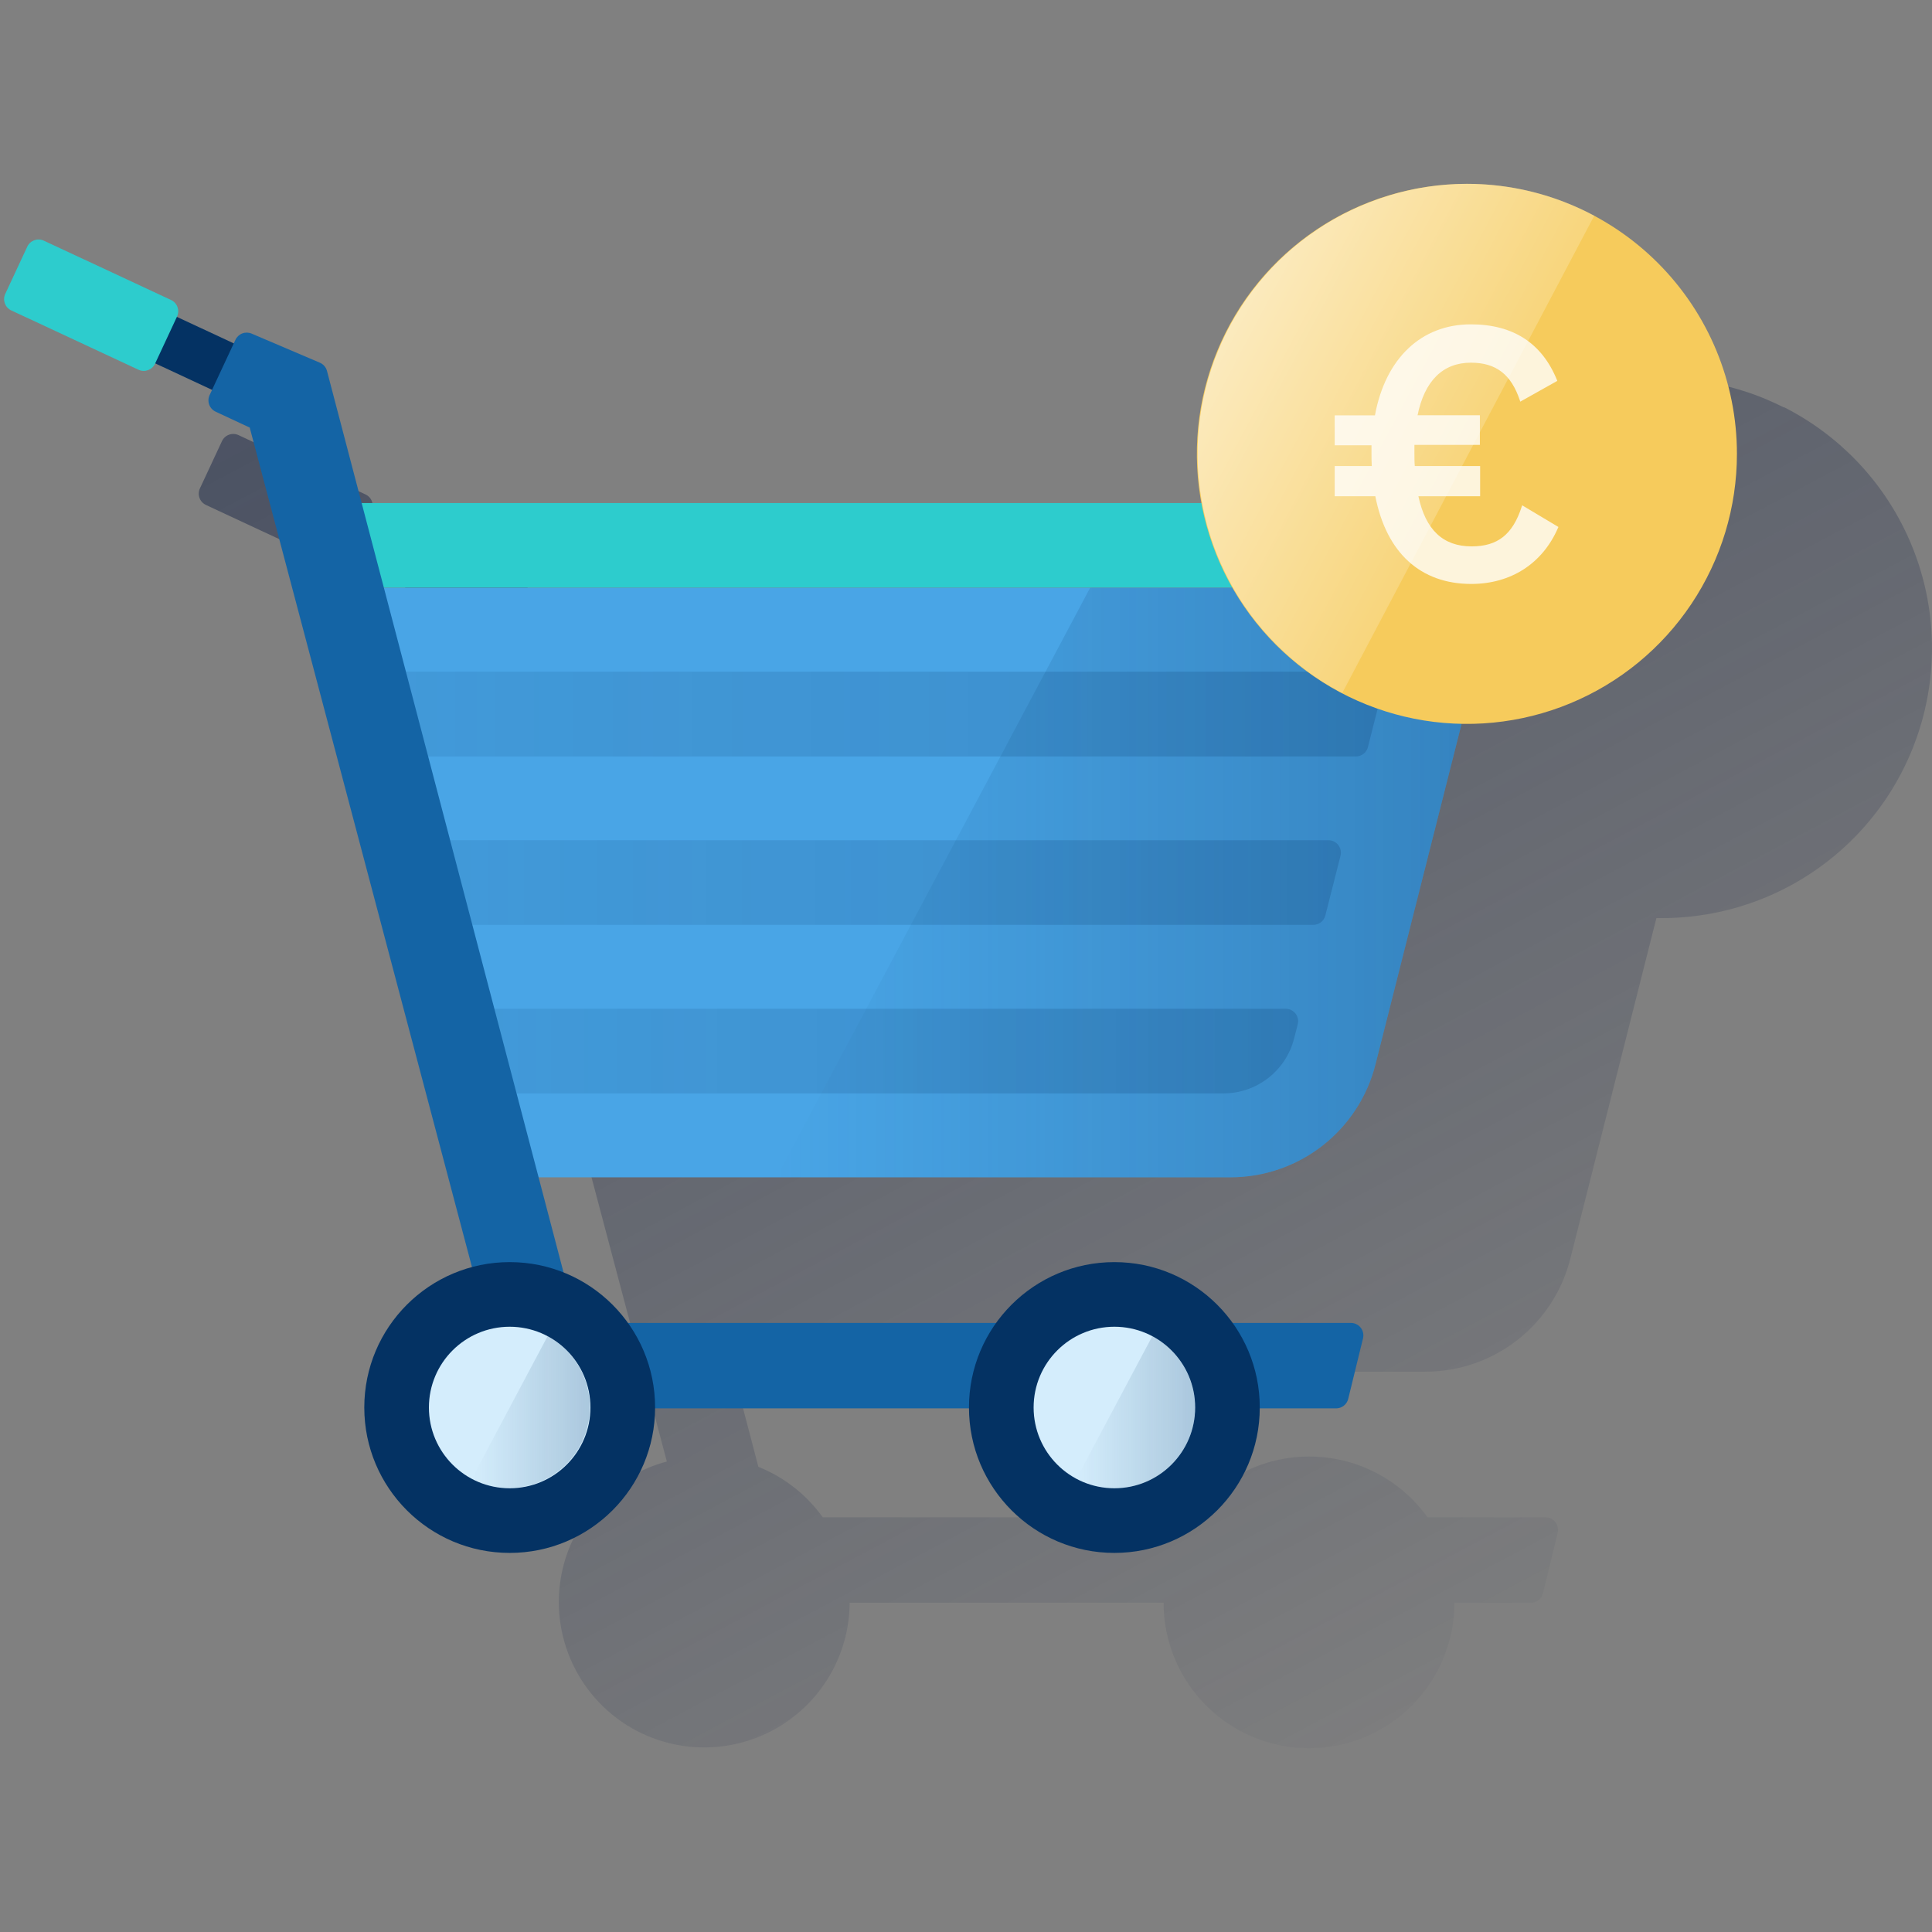
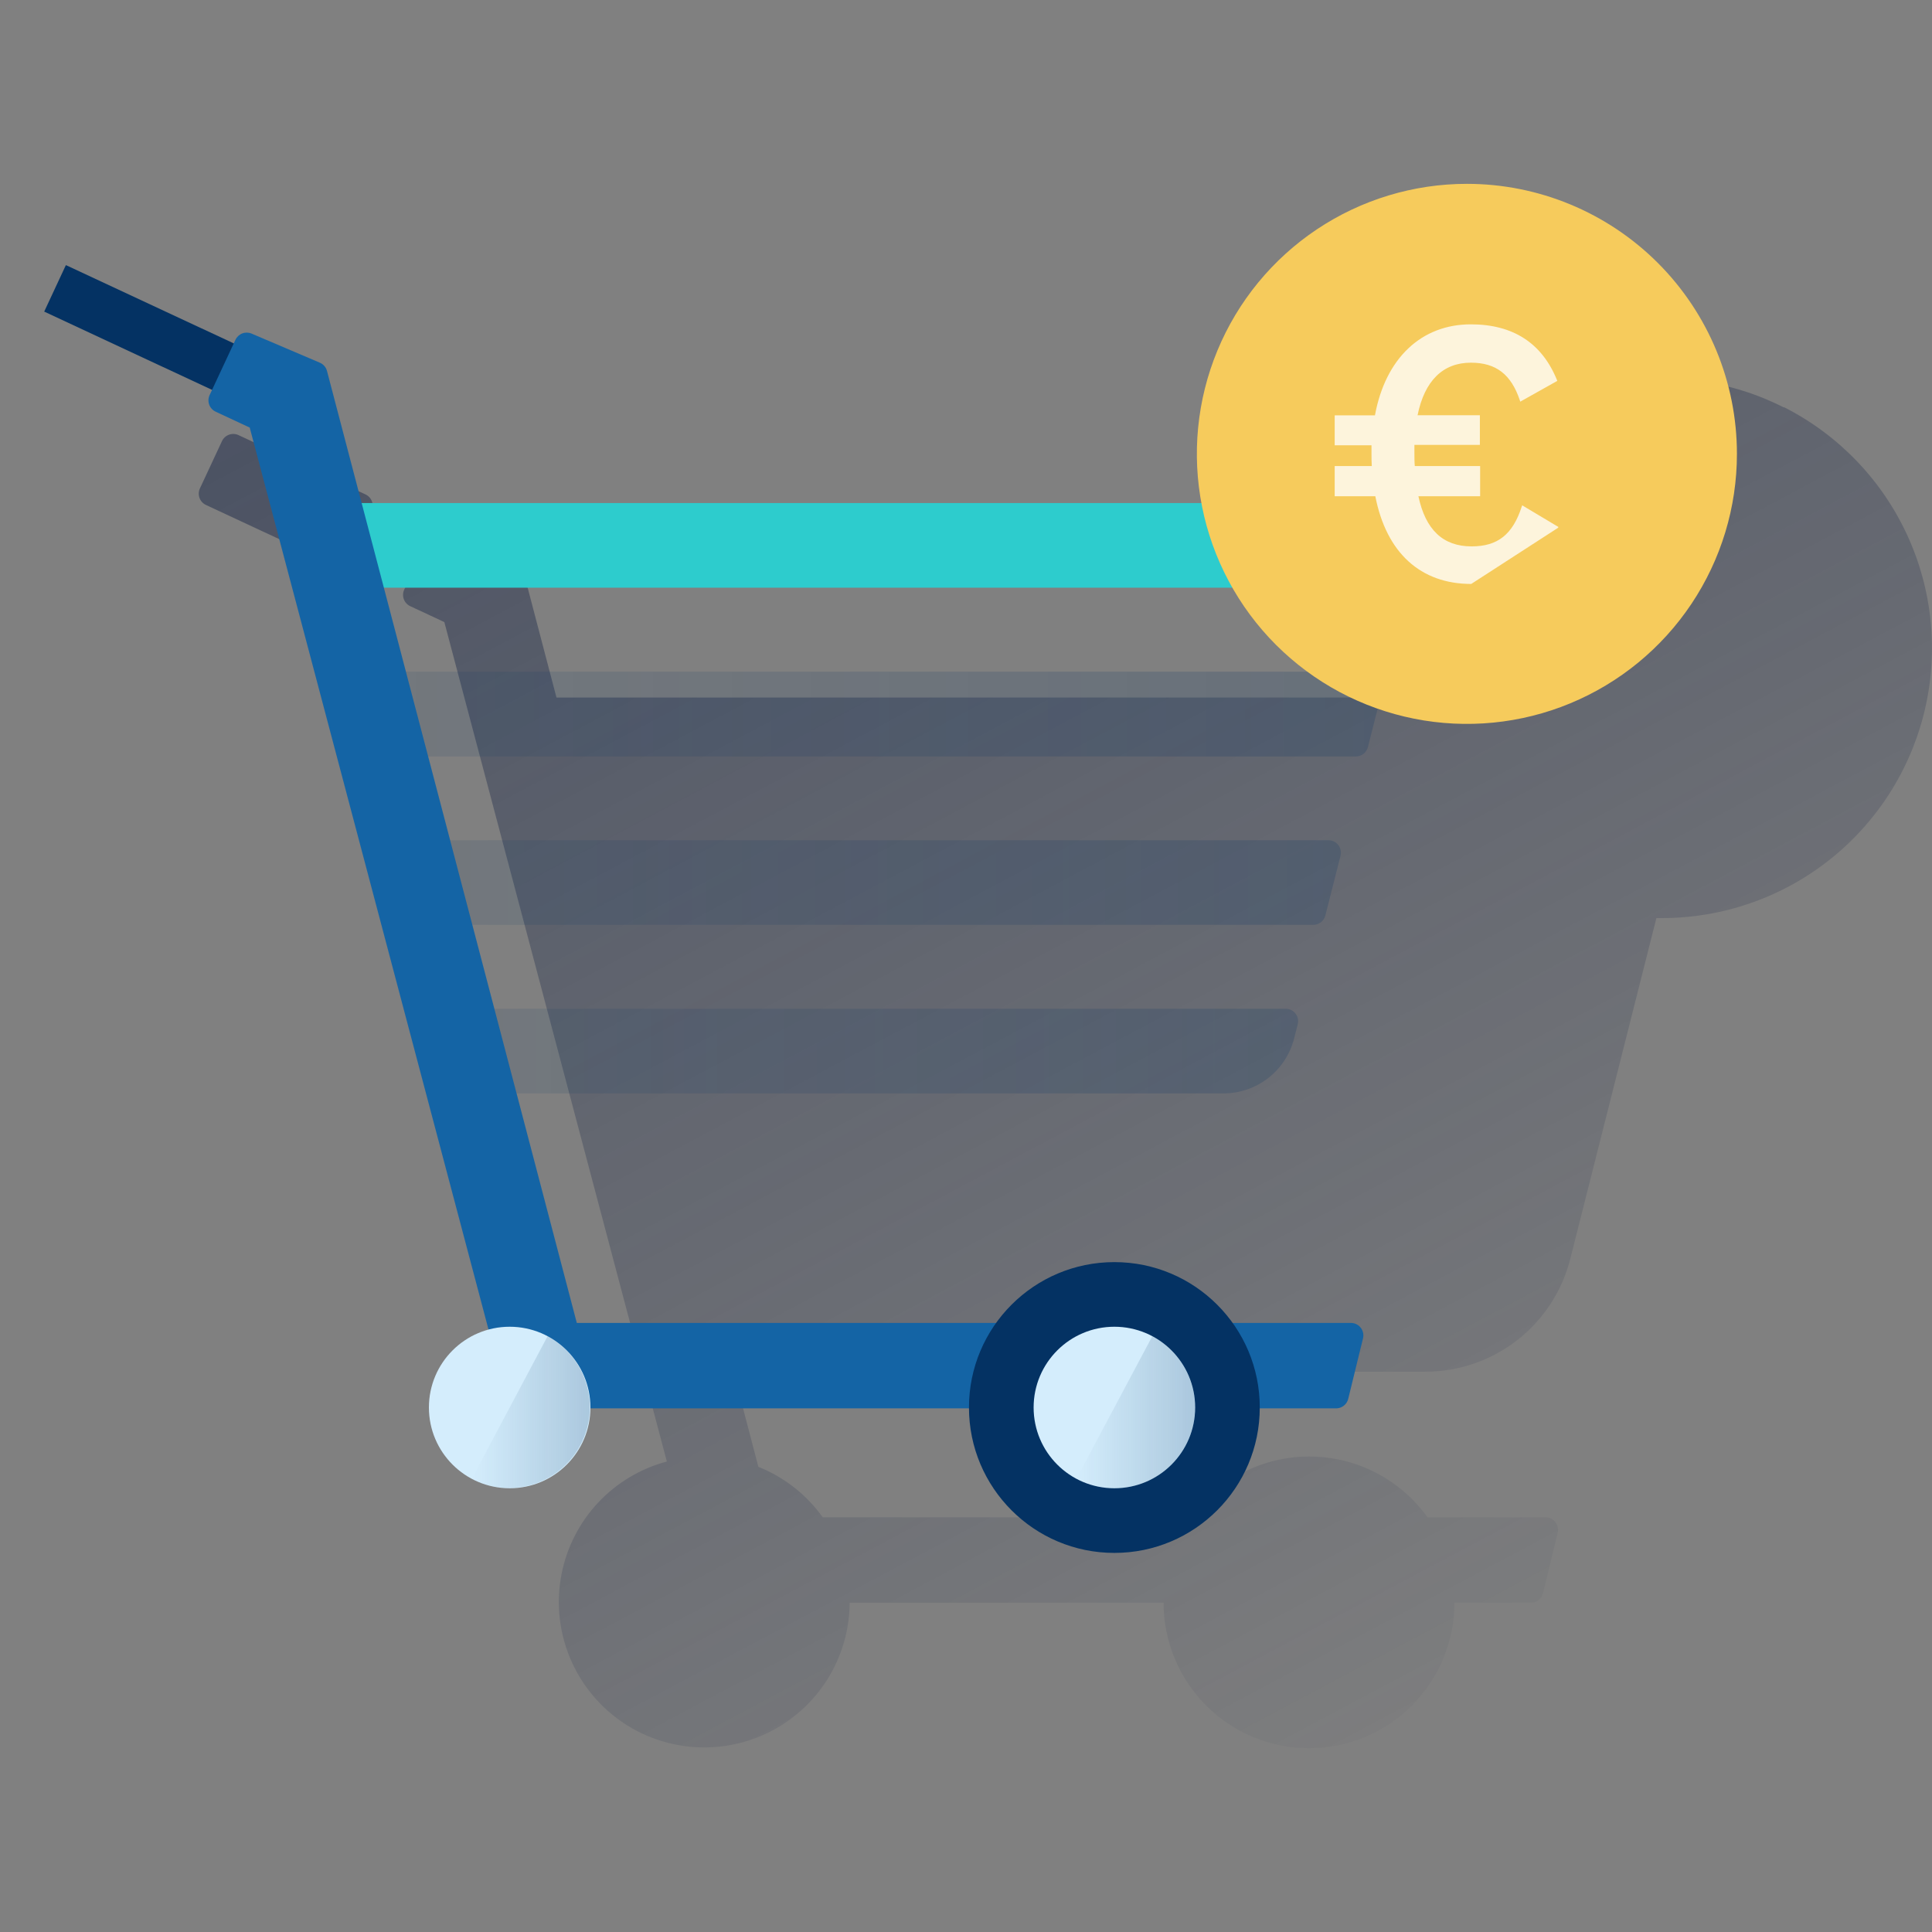
<svg xmlns="http://www.w3.org/2000/svg" width="600" height="600" viewBox="0 0 600 600" fill="none">
  <rect x="0" y="0" width="600" height="600" fill="#808080" stroke="none" />
  <path d="M554.04 126.571L553.24 126.158L551.356 125.255L550.221 124.752C549.228 124.3 548.221 123.874 547.202 123.461L545.912 122.958L544.093 122.287L542.325 121.694C541.525 121.423 540.712 121.178 539.9 120.933L538.08 120.417C537.577 120.275 537.074 120.133 536.571 120.017C535.577 119.759 534.571 119.526 533.565 119.32L532.275 119.062C531.242 118.868 530.197 118.675 529.165 118.507L528.572 118.417C527.411 118.249 526.249 118.107 525.088 117.978L524.366 117.901C523.076 117.772 521.863 117.681 520.598 117.617H520.056C518.766 117.552 517.476 117.514 516.186 117.514H515.489C493.357 117.681 472.189 126.589 456.598 142.298C441.008 158.007 432.259 179.242 432.26 201.375C432.248 206.488 432.697 211.592 433.601 216.624H172.817L162.057 175.61C161.907 175.038 161.628 174.508 161.241 174.061C160.854 173.613 160.369 173.261 159.825 173.03L138.64 163.998C137.718 163.607 136.679 163.588 135.743 163.947C134.807 164.305 134.046 165.013 133.621 165.921L133.092 167.043L115.378 158.799V158.709C115.596 158.247 115.72 157.747 115.743 157.238C115.767 156.728 115.69 156.219 115.516 155.739C115.342 155.26 115.075 154.819 114.73 154.443C114.386 154.067 113.97 153.763 113.507 153.548L74.092 135.137C73.631 134.92 73.131 134.796 72.621 134.772C72.112 134.748 71.603 134.826 71.123 135C70.643 135.173 70.203 135.44 69.827 135.785C69.451 136.13 69.147 136.545 68.932 137.008L62.094 151.664C61.877 152.127 61.753 152.627 61.73 153.137C61.708 153.648 61.786 154.157 61.961 154.637C62.136 155.117 62.405 155.557 62.751 155.932C63.097 156.308 63.514 156.611 63.977 156.825L103.47 175.236C103.931 175.453 104.431 175.577 104.941 175.601C105.45 175.625 105.96 175.547 106.439 175.374C106.919 175.2 107.359 174.933 107.735 174.588C108.111 174.243 108.416 173.828 108.631 173.365V173.249L126.293 181.493L125.545 183.093C125.327 183.554 125.202 184.053 125.178 184.562C125.153 185.071 125.229 185.58 125.402 186.059C125.574 186.539 125.84 186.979 126.183 187.356C126.527 187.733 126.941 188.038 127.403 188.254L137.995 193.195L207.097 453.886C198.959 456.052 191.588 460.451 185.817 466.585C180.047 472.72 176.108 480.345 174.443 488.601C172.779 496.857 173.457 505.413 176.4 513.304C179.343 521.195 184.435 528.106 191.099 533.255C197.763 538.404 205.734 541.588 214.112 542.445C222.49 543.302 230.941 541.8 238.51 538.107C246.079 534.414 252.465 528.678 256.945 521.547C261.426 514.416 263.823 506.174 263.865 497.752H361.364C361.364 509.728 366.122 521.214 374.59 529.682C383.059 538.151 394.544 542.908 406.521 542.908C418.497 542.908 429.982 538.151 438.451 529.682C446.919 521.214 451.677 509.728 451.677 497.752H475.416C476.286 497.753 477.131 497.461 477.815 496.922C478.498 496.384 478.981 495.631 479.184 494.785L483.751 476C483.992 475.003 483.827 473.95 483.292 473.074C482.757 472.199 481.897 471.571 480.899 471.33C480.6 471.252 480.293 471.213 479.983 471.213H443.304C439.124 465.375 433.613 460.618 427.227 457.335C420.841 454.053 413.765 452.341 406.585 452.341C399.405 452.341 392.329 454.053 385.943 457.335C379.557 460.618 374.046 465.375 369.866 471.213H255.505C250.475 464.188 243.541 458.749 235.52 455.538L227.779 425.993H442.671C453.006 425.986 463.043 422.532 471.194 416.178C479.345 409.824 485.144 400.934 487.673 390.913L514.405 285.12C514.96 285.12 515.502 285.12 516.057 285.12C534.921 285.136 553.239 278.792 568.053 267.113C582.866 255.434 593.31 239.101 597.695 220.754C602.08 202.407 600.152 183.118 592.221 166.002C584.29 148.886 570.821 134.944 553.988 126.429L554.04 126.571Z" fill="url(#paint0_linear_4804_1839)" />
  <path d="M475.699 156.23H107.469V182.511H466.139C468.394 182.513 470.586 181.761 472.364 180.375C474.143 178.989 475.408 177.048 475.957 174.861L479.454 161.056C479.58 160.563 479.607 160.05 479.534 159.546C479.462 159.042 479.291 158.558 479.031 158.121C478.77 157.683 478.427 157.301 478.019 156.997C477.611 156.693 477.147 156.472 476.654 156.347C476.342 156.269 476.021 156.23 475.699 156.23Z" fill="#2DCCCD" />
-   <path d="M382.17 365.627H163.033L115.18 182.539H464.587L427.171 330.547C424.642 340.568 418.843 349.458 410.692 355.812C402.542 362.166 392.505 365.62 382.17 365.627Z" fill="#49A5E6" />
-   <path d="M338.552 182.539L241.195 365.627H382.173C392.508 365.62 402.545 362.166 410.696 355.812C418.847 349.458 424.646 340.568 427.175 330.547L464.59 182.539H338.552Z" fill="url(#paint1_linear_4804_1839)" />
  <path d="M421.094 234.93H116.844V208.598H425.778C426.804 208.598 427.789 209.005 428.515 209.731C429.24 210.457 429.648 211.442 429.648 212.468C429.649 212.79 429.61 213.111 429.532 213.423L424.836 231.95C424.636 232.794 424.159 233.547 423.481 234.087C422.802 234.627 421.962 234.924 421.094 234.93Z" fill="url(#paint2_linear_4804_1839)" />
  <path d="M407.809 287.22H128.82V260.939H412.557C413.583 260.939 414.568 261.347 415.294 262.073C416.02 262.799 416.428 263.783 416.428 264.81C416.428 265.132 416.389 265.452 416.311 265.765L411.602 284.304C411.388 285.145 410.898 285.89 410.21 286.419C409.522 286.947 408.677 287.23 407.809 287.22Z" fill="url(#paint3_linear_4804_1839)" />
  <path d="M379.965 339.564H140.211V313.283H399.279C400.306 313.283 401.29 313.691 402.016 314.417C402.742 315.143 403.15 316.127 403.15 317.154C403.146 317.485 403.103 317.814 403.021 318.134L401.886 322.547C400.639 327.414 397.809 331.728 393.84 334.81C389.871 337.891 384.99 339.563 379.965 339.564Z" fill="url(#paint4_linear_4804_1839)" />
  <path d="M20.46 82.331L13.727 96.772L73.91 124.835L80.644 110.395L20.46 82.331Z" fill="#043263" />
-   <path d="M8.468 76.612L1.636 91.264C0.732 93.201 1.571 95.504 3.508 96.407L43.007 114.826C44.944 115.729 47.247 114.891 48.151 112.954L54.983 98.302C55.886 96.365 55.048 94.062 53.111 93.159L13.611 74.74C11.674 73.837 9.371 74.675 8.468 76.612Z" fill="#2DCCCD" />
  <path d="M179.132 410.844L101.554 115.214C101.404 114.642 101.124 114.112 100.737 113.665C100.351 113.218 99.866 112.865 99.322 112.634L78.137 103.603C77.214 103.211 76.176 103.192 75.24 103.551C74.303 103.91 73.543 104.617 73.118 105.525L65.106 122.684C64.888 123.145 64.763 123.644 64.739 124.153C64.714 124.662 64.791 125.171 64.963 125.651C65.136 126.13 65.401 126.571 65.745 126.947C66.088 127.324 66.502 127.629 66.964 127.845L77.556 132.786L158.193 437.382H414.939C415.809 437.383 416.654 437.091 417.337 436.552C418.021 436.014 418.503 435.261 418.706 434.415L423.299 415.63C423.54 414.635 423.377 413.584 422.845 412.708C422.313 411.833 421.456 411.204 420.461 410.96C420.157 410.884 419.845 410.845 419.532 410.844H179.132Z" fill="#1464A5" />
-   <path d="M158.289 482.271C183.228 482.271 203.446 462.054 203.446 437.115C203.446 412.176 183.228 391.959 158.289 391.959C133.35 391.959 113.133 412.176 113.133 437.115C113.133 462.054 133.35 482.271 158.289 482.271Z" fill="#043263" />
  <path d="M158.284 462.193C172.136 462.193 183.365 450.964 183.365 437.112C183.365 423.26 172.136 412.031 158.284 412.031C144.432 412.031 133.203 423.26 133.203 437.112C133.203 450.964 144.432 462.193 158.284 462.193Z" fill="#D4EDFC" />
  <path d="M170.054 414.973L146.508 459.264C152.354 462.307 159.164 462.926 165.463 460.988C171.763 459.05 177.046 454.71 180.171 448.906C183.296 443.103 184.01 436.303 182.16 429.977C180.311 423.651 176.045 418.307 170.286 415.102L170.054 414.973Z" fill="url(#paint5_linear_4804_1839)" />
  <path d="M346.078 482.271C371.017 482.271 391.235 462.054 391.235 437.115C391.235 412.176 371.017 391.959 346.078 391.959C321.139 391.959 300.922 412.176 300.922 437.115C300.922 462.054 321.139 482.271 346.078 482.271Z" fill="#043263" />
  <path d="M346.081 462.193C359.933 462.193 371.162 450.964 371.162 437.112C371.162 423.26 359.933 412.031 346.081 412.031C332.229 412.031 321 423.26 321 437.112C321 450.964 332.229 462.193 346.081 462.193Z" fill="#D4EDFC" />
  <path d="M357.858 414.973L334.273 459.264C340.147 462.388 347.021 463.051 353.383 461.107C359.745 459.163 365.075 454.771 368.199 448.898C371.323 443.024 371.986 436.15 370.042 429.788C368.097 423.426 363.706 418.097 357.832 414.973H357.858Z" fill="url(#paint6_linear_4804_1839)" />
  <path d="M539.419 140.955C539.419 157.541 534.501 173.754 525.286 187.545C516.071 201.336 502.973 212.085 487.65 218.432C472.326 224.779 455.464 226.44 439.196 223.204C422.929 219.969 407.986 211.982 396.258 200.253C384.53 188.525 376.543 173.583 373.307 157.315C370.071 141.048 371.732 124.186 378.079 108.863C384.426 93.539 395.175 80.442 408.966 71.227C422.757 62.012 438.971 57.094 455.557 57.094C477.799 57.094 499.129 65.929 514.856 81.656C530.583 97.383 539.419 118.713 539.419 140.955Z" fill="#F6CB5C" />
-   <path d="M456.908 181.349C441.168 181.349 430.55 171.686 427.118 154.114H414.5V144.734H426.021C425.931 143.444 425.931 142.154 425.931 140.864V138.283H414.5V128.994H427.002C430.253 111.28 441.387 100.727 456.792 100.727C469.887 100.727 478.88 106.558 483.525 118.015L483.628 118.286L472.132 124.737L472.016 124.362C469.307 116.26 464.611 112.635 456.792 112.635C448.096 112.635 442.407 118.273 440.239 128.955H459.592V138.167H439.259V140.554C439.259 141.96 439.259 143.405 439.375 144.734H459.669V154.114H440.497C442.729 164.551 448.148 169.686 457.024 169.686C465.127 169.686 469.797 165.983 472.597 157.313L472.739 156.939L483.989 163.661L483.86 163.919C479.074 175.002 469.229 181.349 456.908 181.349Z" fill="#FDF4DC" />
-   <path d="M455.547 57.094C436.813 57.145 418.635 63.468 403.913 75.053C389.191 86.639 378.772 102.82 374.319 121.017C369.865 139.214 371.632 158.379 379.339 175.454C387.046 192.529 400.249 206.532 416.842 215.23L495.117 66.977C482.946 60.463 469.351 57.068 455.547 57.094Z" fill="url(#paint7_linear_4804_1839)" />
+   <path d="M456.908 181.349C441.168 181.349 430.55 171.686 427.118 154.114H414.5V144.734H426.021C425.931 143.444 425.931 142.154 425.931 140.864V138.283H414.5V128.994H427.002C430.253 111.28 441.387 100.727 456.792 100.727C469.887 100.727 478.88 106.558 483.525 118.015L483.628 118.286L472.132 124.737L472.016 124.362C469.307 116.26 464.611 112.635 456.792 112.635C448.096 112.635 442.407 118.273 440.239 128.955H459.592V138.167H439.259V140.554C439.259 141.96 439.259 143.405 439.375 144.734H459.669V154.114H440.497C442.729 164.551 448.148 169.686 457.024 169.686C465.127 169.686 469.797 165.983 472.597 157.313L472.739 156.939L483.989 163.661L483.86 163.919Z" fill="#FDF4DC" />
  <defs>
    <linearGradient id="paint0_linear_4804_1839" x1="233.314" y1="55.986" x2="491.72" y2="541.994" gradientUnits="userSpaceOnUse">
      <stop stop-color="#192647" stop-opacity="0.5" offset="0" />
      <stop offset="1" stop-color="#192647" stop-opacity="0" />
    </linearGradient>
    <linearGradient id="paint1_linear_4804_1839" x1="464.59" y1="274.077" x2="241.195" y2="274.077" gradientUnits="userSpaceOnUse">
      <stop stop-color="#043263" stop-opacity="0.3" offset="0" />
      <stop offset="1" stop-color="#043263" stop-opacity="0" />
    </linearGradient>
    <linearGradient id="paint2_linear_4804_1839" x1="429.648" y1="221.757" x2="116.844" y2="221.757" gradientUnits="userSpaceOnUse">
      <stop stop-color="#043263" stop-opacity="0.2" offset="0" />
      <stop offset="1" stop-color="#043263" stop-opacity="0.1" />
    </linearGradient>
    <linearGradient id="paint3_linear_4804_1839" x1="416.428" y1="274.086" x2="128.82" y2="274.086" gradientUnits="userSpaceOnUse">
      <stop stop-color="#043263" stop-opacity="0.2" offset="0" />
      <stop offset="1" stop-color="#043263" stop-opacity="0.1" />
    </linearGradient>
    <linearGradient id="paint4_linear_4804_1839" x1="403.163" y1="326.43" x2="140.211" y2="326.43" gradientUnits="userSpaceOnUse">
      <stop stop-color="#043263" stop-opacity="0.2" offset="0" />
      <stop offset="1" stop-color="#043263" stop-opacity="0.1" />
    </linearGradient>
    <linearGradient id="paint5_linear_4804_1839" x1="183.368" y1="438.621" x2="146.508" y2="438.621" gradientUnits="userSpaceOnUse">
      <stop offset="0.01" stop-color="#043263" stop-opacity="0.2" />
      <stop offset="1" stop-color="#043263" stop-opacity="0" />
    </linearGradient>
    <linearGradient id="paint6_linear_4804_1839" x1="371.147" y1="438.596" x2="334.273" y2="438.596" gradientUnits="userSpaceOnUse">
      <stop offset="0.01" stop-color="#043263" stop-opacity="0.2" />
      <stop offset="1" stop-color="#043263" stop-opacity="0" />
    </linearGradient>
    <linearGradient id="paint7_linear_4804_1839" x1="381.53" y1="101.553" x2="456.14" y2="141.226" gradientUnits="userSpaceOnUse">
      <stop stop-color="white" stop-opacity="0.6" offset="0" />
      <stop offset="1" stop-color="white" stop-opacity="0.2" />
    </linearGradient>
  </defs>
</svg>